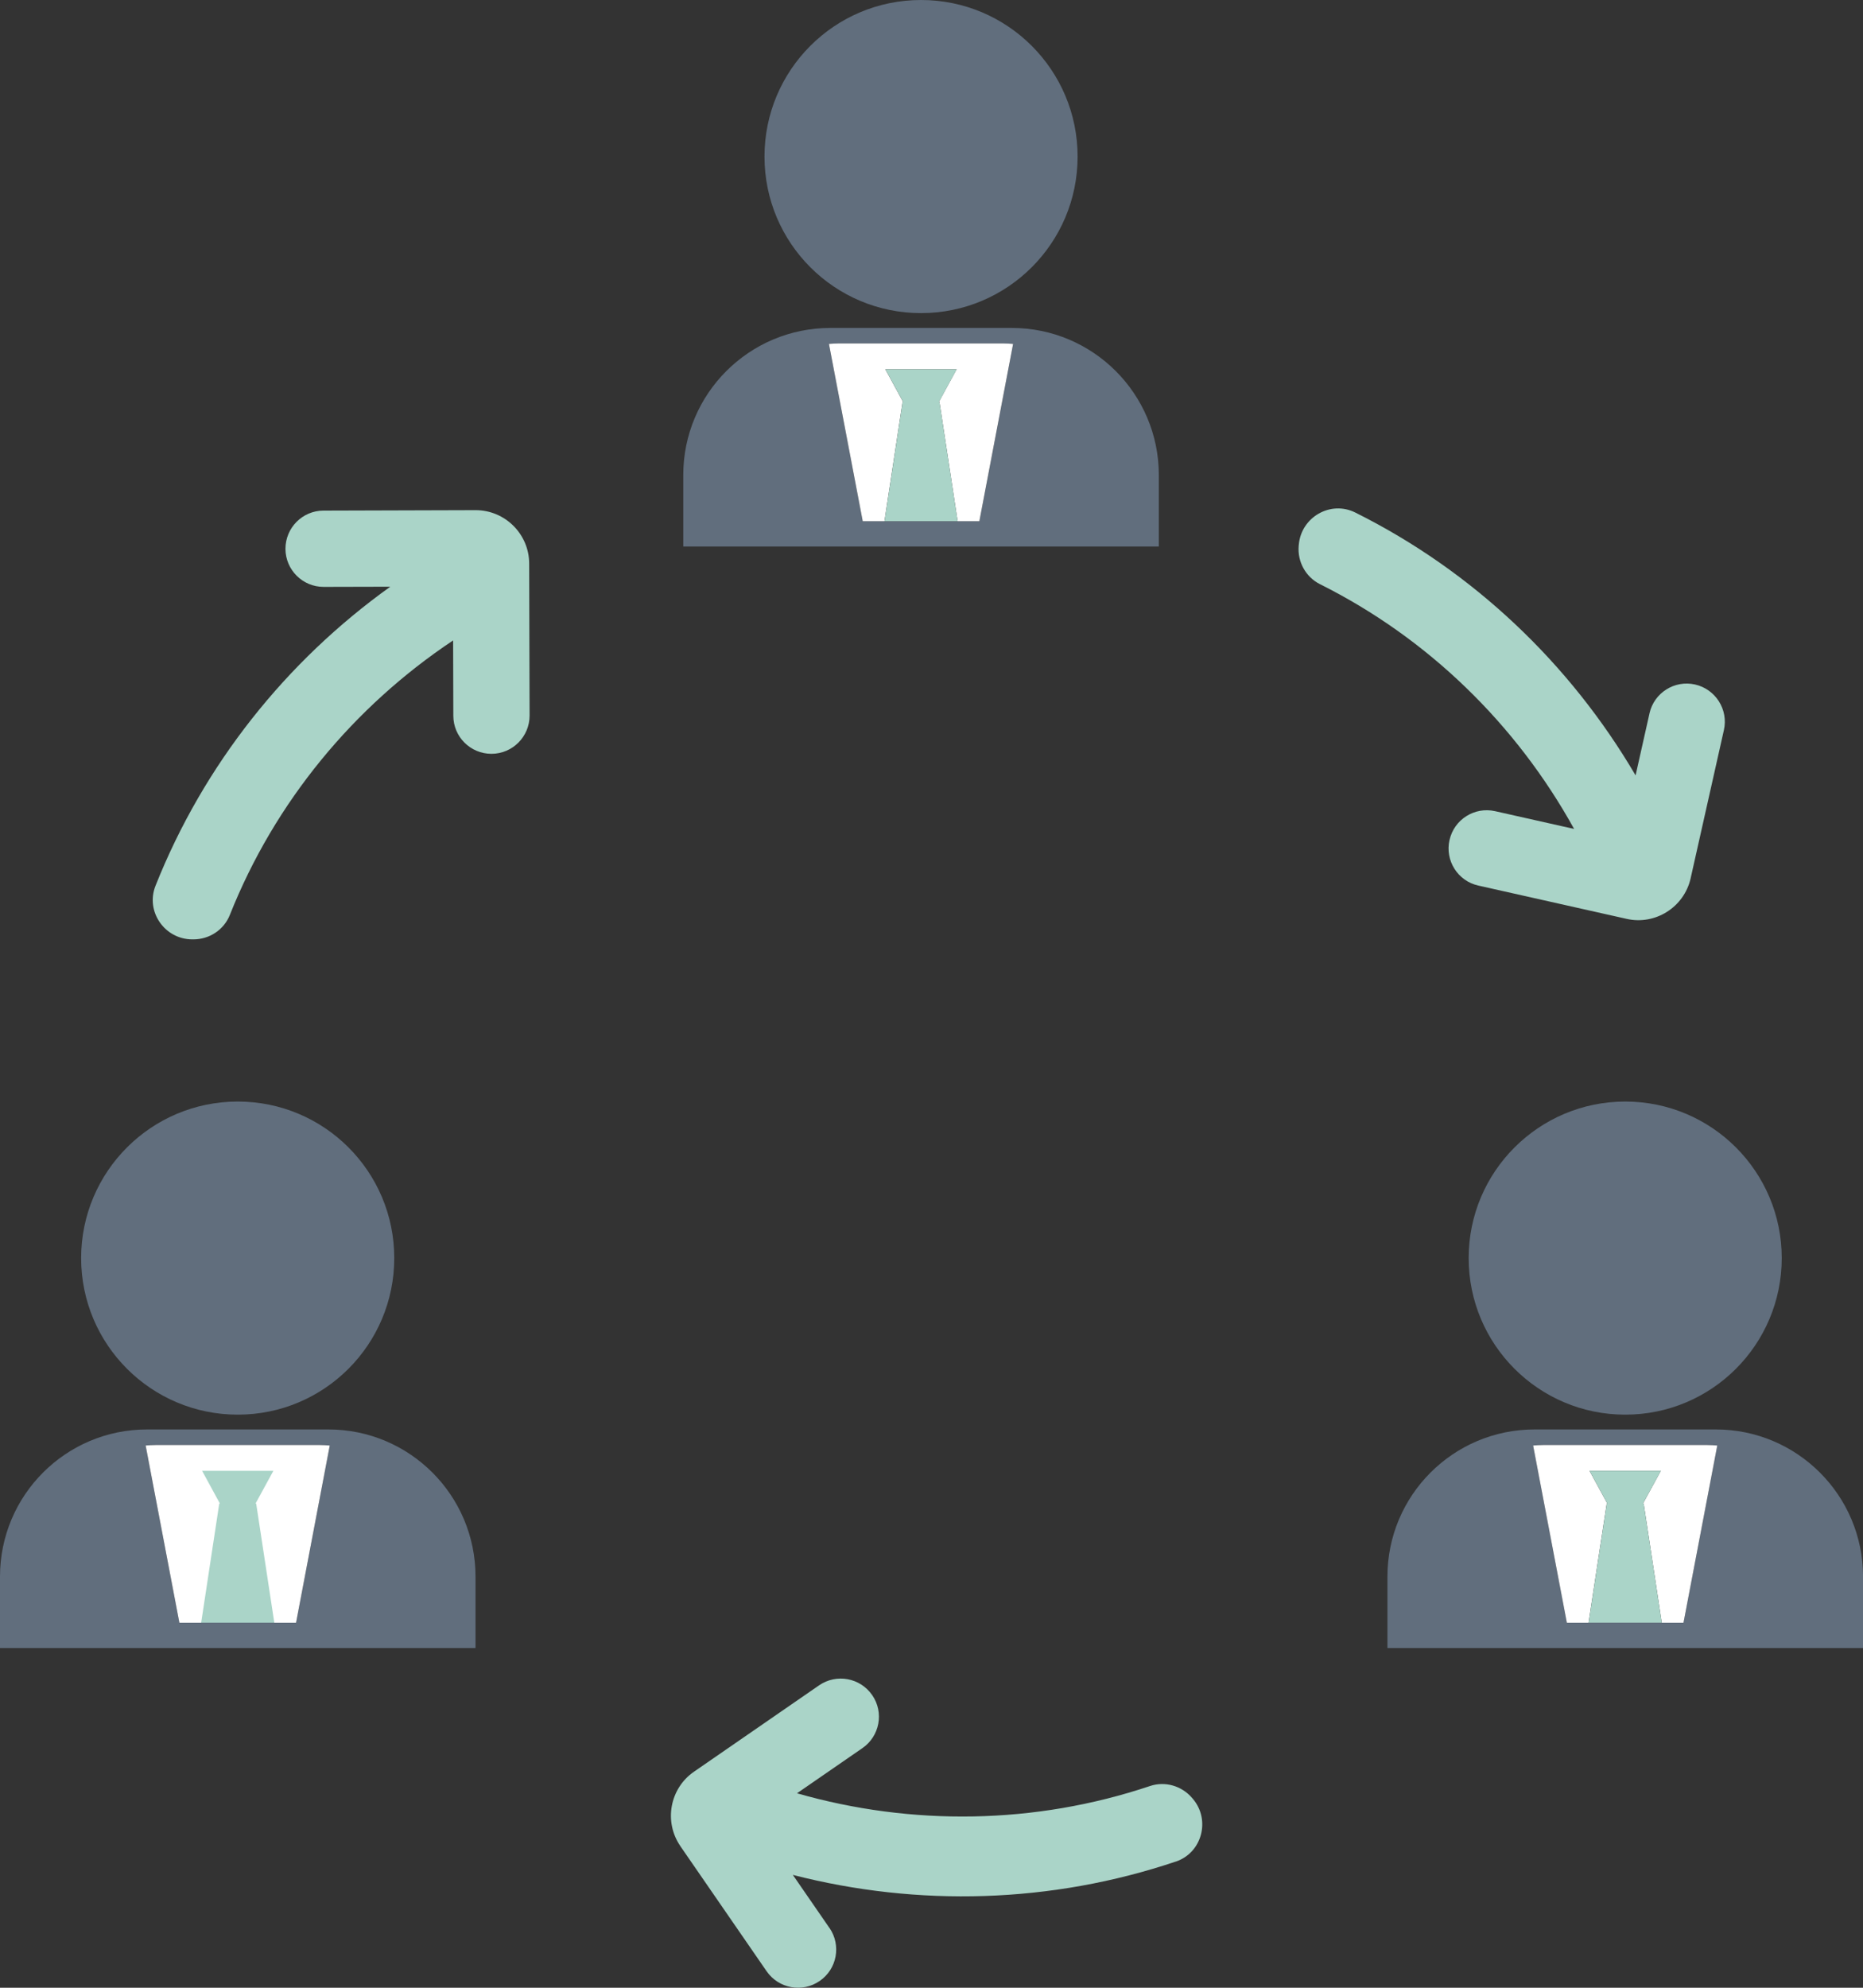
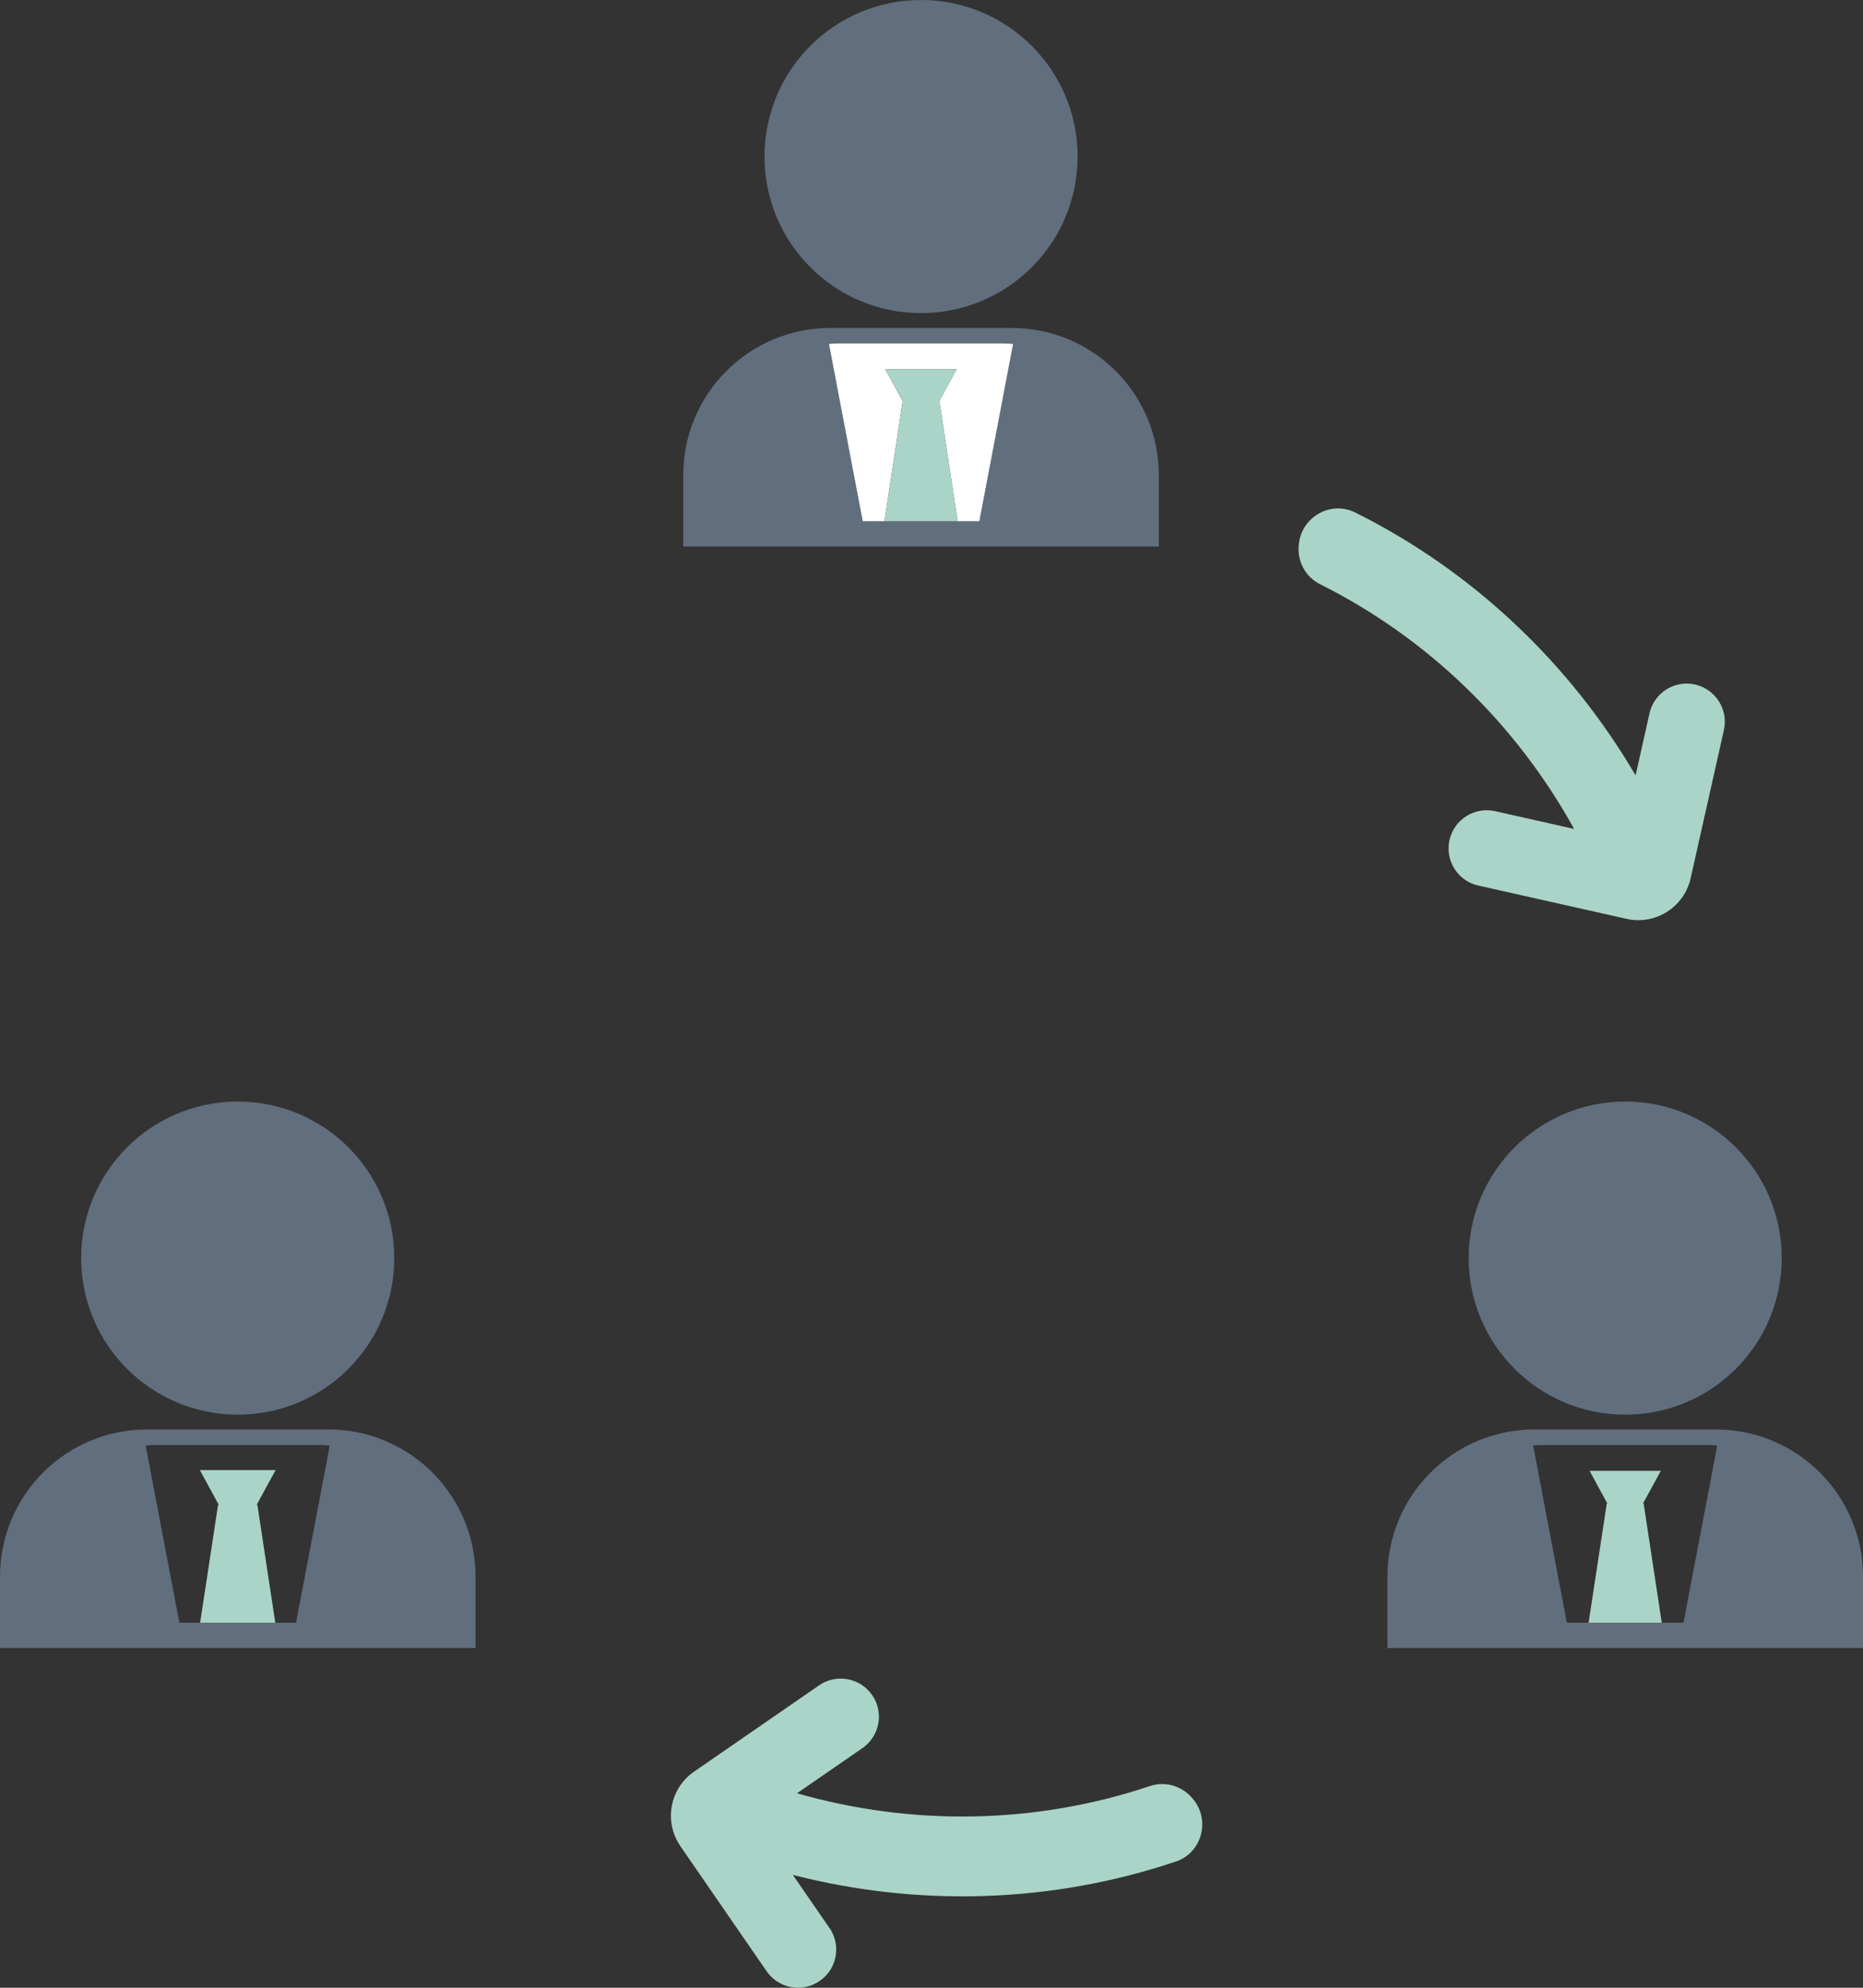
<svg xmlns="http://www.w3.org/2000/svg" width="45" height="48" viewBox="0 0 45 48" fill="none">
  <rect x="0" y="0" width="45" height="48" fill="#333333" stroke="none" />
  <g clip-path="url(#clip0_139_1269)">
    <path d="M4.801 39.401H6.682L6.217 36.34H6.216H6.199L6.657 35.499H4.827L5.285 36.34H5.267L4.801 39.401Z" fill="#AAD4C8" />
    <path d="M18.466 3.781C18.466 5.869 20.159 7.561 22.247 7.561C24.336 7.561 26.029 5.869 26.029 3.781C26.029 1.693 24.337 0 22.247 0C20.157 0 18.466 1.693 18.466 3.781Z" fill="#616E7D" />
    <path d="M20.06 7.919C18.095 7.919 16.504 9.509 16.504 11.472V13.198H27.991V11.472C27.991 9.509 26.399 7.919 24.437 7.919H20.06ZM23.656 12.587H20.839L20.023 8.306C20.104 8.3 20.183 8.293 20.265 8.293H24.23C24.313 8.293 24.391 8.3 24.471 8.306L23.657 12.587H23.656Z" fill="#616E7D" />
    <path d="M22.692 9.708L23.131 12.587H23.656L24.471 8.305C24.391 8.3 24.313 8.293 24.229 8.293H20.265C20.182 8.293 20.103 8.3 20.023 8.305L20.839 12.587H21.364L21.801 9.708H21.816L21.386 8.918H23.106L22.676 9.708H22.691H22.692Z" fill="white" />
    <path d="M21.365 12.587H23.131L22.692 9.708H22.678L23.108 8.918H21.387L21.817 9.708H21.802L21.365 12.587Z" fill="#AAD4C8" />
    <path d="M1.96 30.38C1.96 32.469 3.654 34.161 5.743 34.161C7.832 34.161 9.523 32.469 9.523 30.38C9.523 28.29 7.831 26.6 5.743 26.6C3.655 26.6 1.96 28.292 1.96 30.38Z" fill="#616E7D" />
    <path d="M3.553 34.518C1.589 34.518 0 36.109 0 38.072V39.797H11.486V38.072C11.486 36.11 9.895 34.518 7.932 34.518H3.553ZM7.152 39.185H4.333L3.518 34.905C3.599 34.9 3.678 34.893 3.76 34.893H7.725C7.807 34.893 7.885 34.9 7.965 34.905L7.151 39.185H7.152Z" fill="#616E7D" />
-     <path d="M6.188 36.308L6.626 39.186H7.151L7.965 34.906C7.885 34.9 7.807 34.894 7.725 34.894H3.76C3.678 34.894 3.599 34.9 3.518 34.906L4.333 39.186H4.859L5.296 36.308H5.312L4.882 35.518H6.603L6.172 36.308H6.188Z" fill="white" />
    <path d="M35.475 30.38C35.475 32.469 37.168 34.161 39.257 34.161C41.346 34.161 43.037 32.469 43.037 30.38C43.037 28.29 41.343 26.6 39.257 26.6C37.171 26.6 35.475 28.292 35.475 30.38Z" fill="#616E7D" />
    <path d="M38.811 36.308H38.81L38.372 39.185L38.811 36.308Z" fill="#616E7D" />
    <path d="M37.067 34.518C35.105 34.518 33.513 36.109 33.513 38.072V39.797H45.001V38.072C45.001 36.11 43.408 34.518 41.445 34.518H37.067ZM40.664 39.185H37.847L37.032 34.905C37.111 34.9 37.191 34.893 37.273 34.893H41.238C41.32 34.893 41.401 34.9 41.48 34.905L40.664 39.185H40.664Z" fill="#616E7D" />
    <path d="M38.825 36.308L38.396 35.518L38.825 36.308Z" fill="#616E7D" />
-     <path d="M39.702 36.308L40.139 39.186H40.664L41.48 34.906C41.401 34.9 41.32 34.894 41.238 34.894H37.273C37.192 34.894 37.112 34.9 37.032 34.906L37.847 39.186H38.371L38.81 36.308H38.825L38.395 35.518H40.116L39.685 36.308H39.701H39.702Z" fill="white" />
    <path d="M38.811 36.308L38.372 39.185H40.139L39.702 36.308H39.685L40.117 35.518H38.396L38.825 36.308H38.811Z" fill="#AAD4C8" />
-     <path d="M3.756 21.39C3.51 22.01 3.977 22.684 4.646 22.684H4.672C5.059 22.684 5.41 22.452 5.552 22.093C6.634 19.372 8.537 17.068 10.945 15.465L10.95 17.284C10.95 17.792 11.363 18.203 11.871 18.203H11.874C12.382 18.201 12.792 17.787 12.792 17.279L12.782 13.609C12.781 12.898 12.2 12.319 11.488 12.319H11.484L7.813 12.33C7.305 12.331 6.895 12.745 6.895 13.254C6.897 13.762 7.31 14.172 7.816 14.172H7.82L9.427 14.168C6.907 15.971 4.917 18.47 3.756 21.39V21.39Z" fill="#AAD4C8" />
    <path d="M35.014 20.283L35.012 20.284C34.9 20.782 35.212 21.275 35.71 21.385L39.292 22.189C39.984 22.345 40.677 21.907 40.836 21.213V21.211L41.64 17.63C41.752 17.134 41.438 16.641 40.942 16.529C40.448 16.418 39.955 16.729 39.843 17.224V17.226L39.507 18.724C37.921 16.021 35.581 13.794 32.737 12.377C32.139 12.078 31.429 12.488 31.372 13.154L31.369 13.182C31.337 13.566 31.539 13.934 31.884 14.107C34.498 15.412 36.628 17.495 38.022 20.017L36.113 19.588C35.617 19.477 35.125 19.788 35.013 20.283L35.014 20.283Z" fill="#AAD4C8" />
    <path d="M28.4 44.954C29.034 44.742 29.245 43.948 28.814 43.439L28.795 43.417C28.545 43.124 28.142 43.006 27.777 43.129C25.004 44.059 22.024 44.098 19.251 43.304L20.832 42.213C21.249 41.925 21.357 41.353 21.068 40.934L21.066 40.932C20.778 40.514 20.204 40.409 19.785 40.697L16.764 42.782C16.178 43.185 16.03 43.991 16.433 44.578L16.434 44.581L18.517 47.601C18.807 48.02 19.38 48.126 19.799 47.836C20.219 47.548 20.323 46.975 20.037 46.557L20.034 46.555L19.151 45.275C22.177 46.052 25.397 45.963 28.4 44.953V44.954Z" fill="#AAD4C8" />
  </g>
  <defs>
    <clipPath id="clip0_139_1269">
      <rect width="45" height="48" fill="white" />
    </clipPath>
  </defs>
</svg>